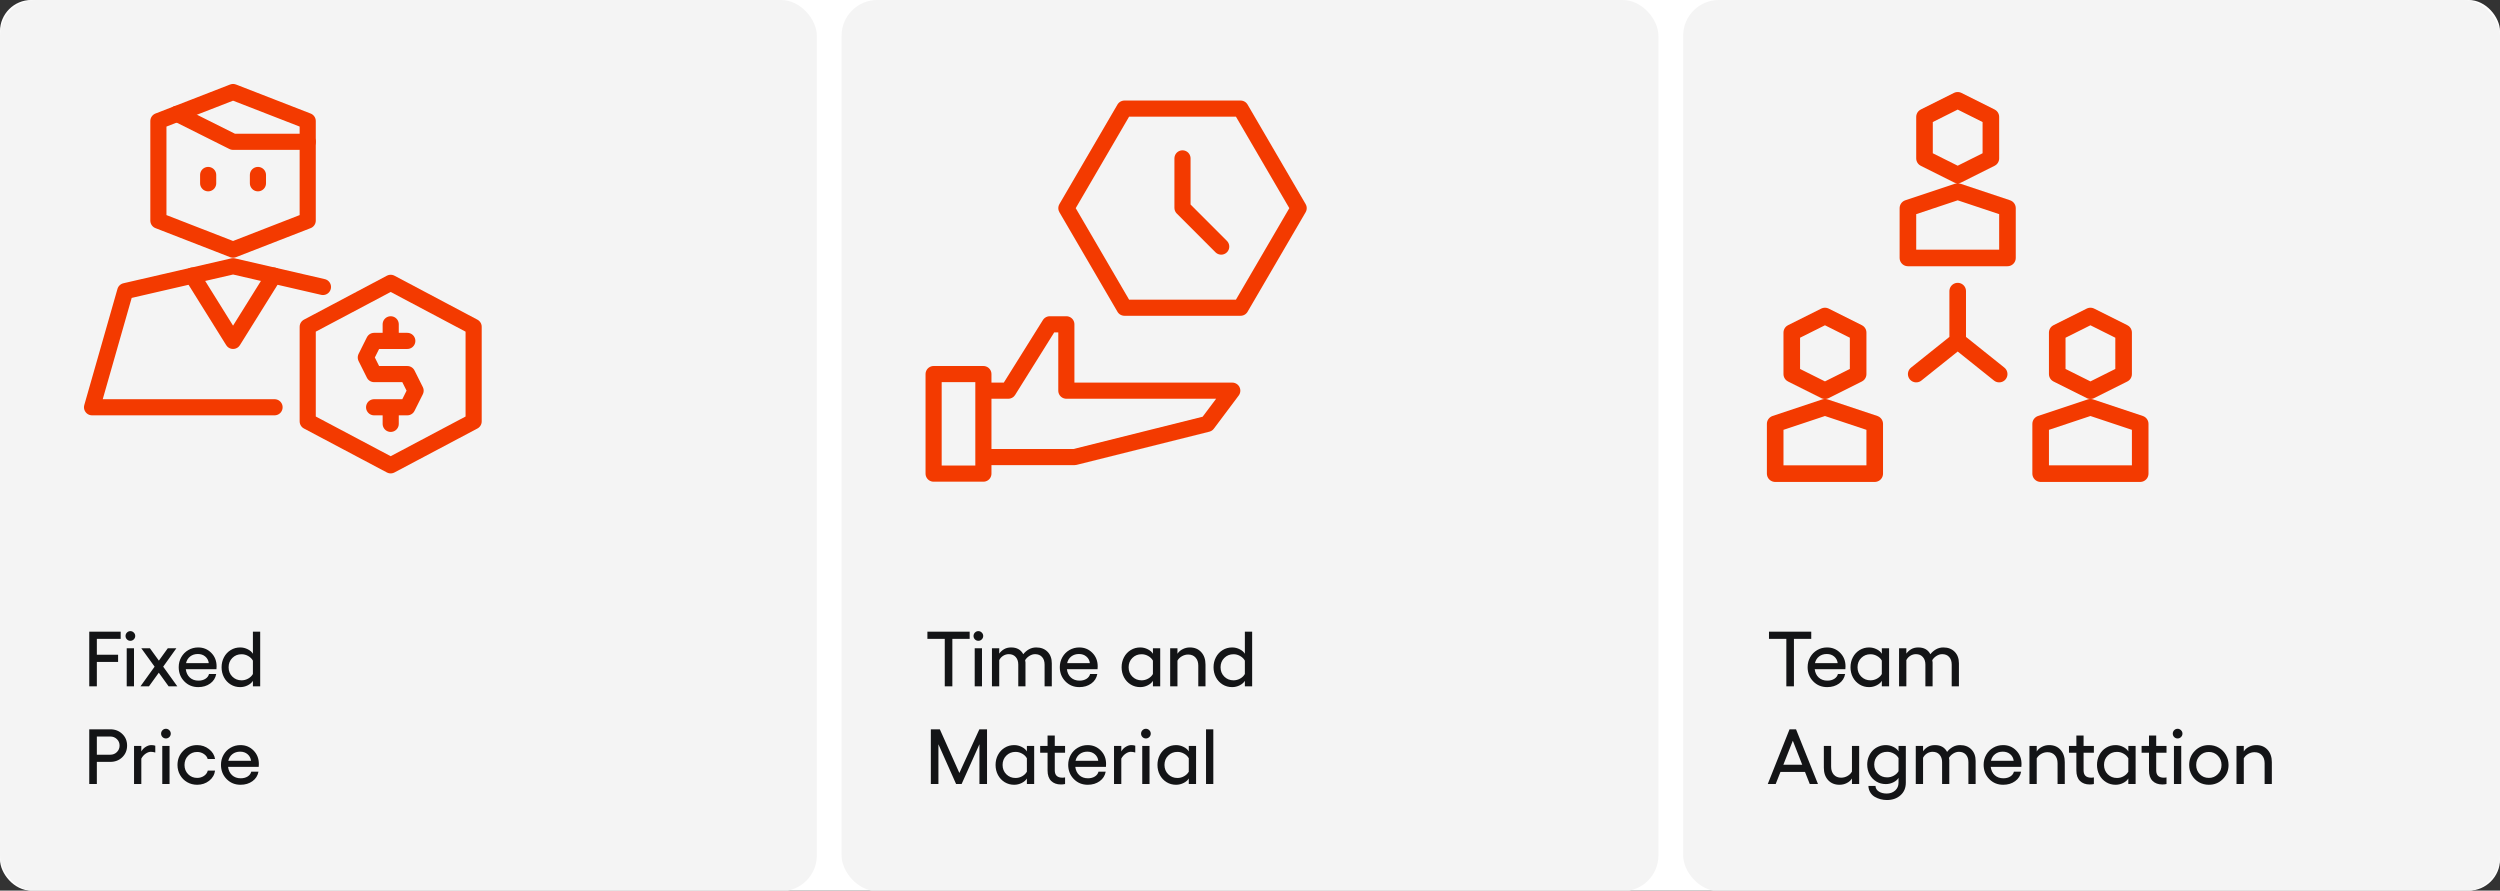
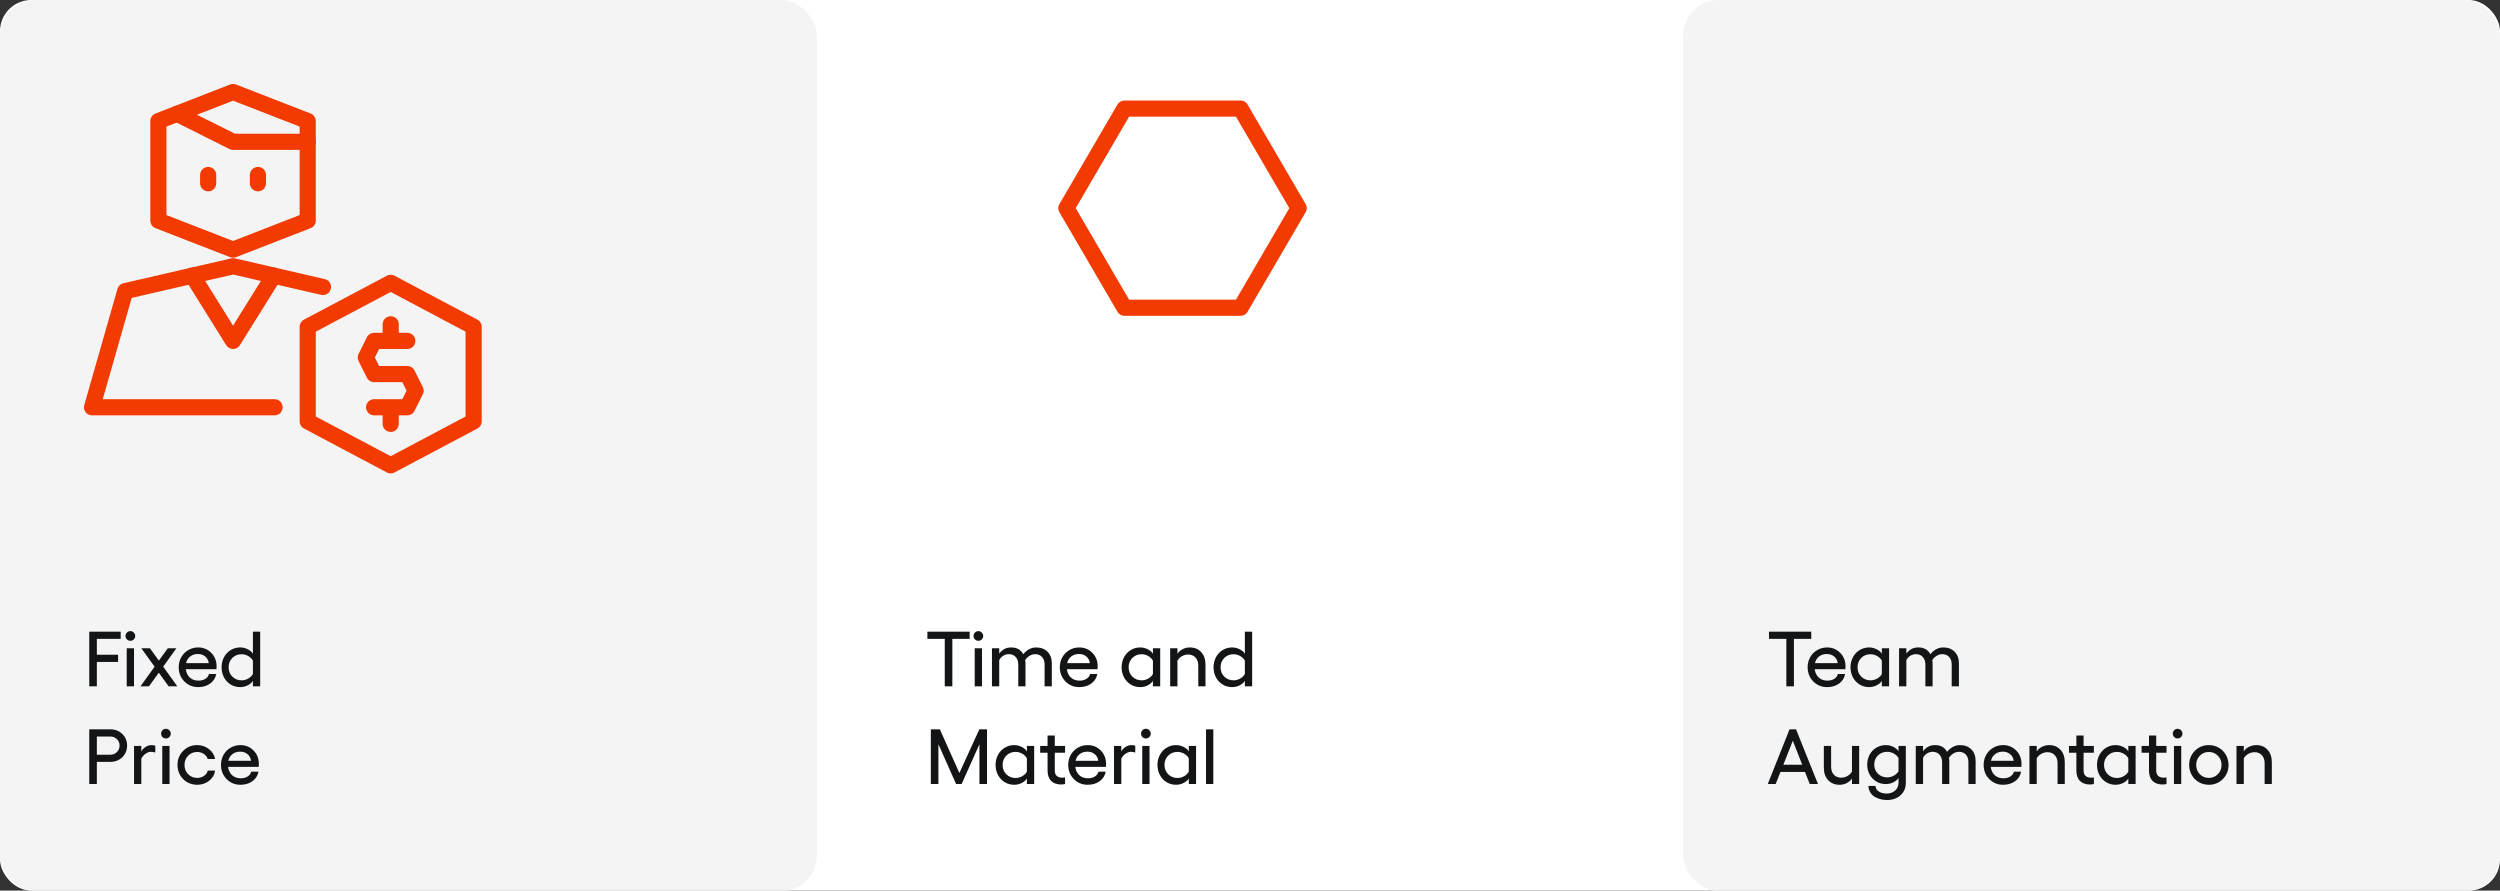
<svg xmlns="http://www.w3.org/2000/svg" width="1920" height="684" viewBox="0 0 1920 684" fill="none">
  <rect x="0" y="0" width="1920" height="684" fill="#333333" stroke="none" />
  <g clip-path="url(#clip0_5065_238)">
    <rect width="1920" height="684" rx="24" fill="white" />
    <rect y="0.002" width="627.333" height="684.417" rx="27.439" fill="#F4F4F4" />
    <g clip-path="url(#clip1_5065_238)">
      <path d="M135.976 87.394L178.981 108.904H236.322" stroke="#F33A00" stroke-width="12.398" stroke-miterlimit="10" stroke-linecap="round" stroke-linejoin="round" />
      <path d="M198.095 140.757V134.386M236.322 169.427L178.981 191.726L121.641 169.427V92.973L178.981 70.674L236.322 92.973V169.427ZM159.868 140.757V134.386V140.757Z" stroke="#F33A00" stroke-width="12.398" stroke-miterlimit="10" stroke-linecap="round" stroke-linejoin="round" />
      <path d="M248.024 220.397L178.999 204.469L96.173 223.582L70.689 312.779H210.855" stroke="#F33A00" stroke-width="12.398" stroke-miterlimit="10" stroke-linecap="round" stroke-linejoin="round" />
      <path d="M210.239 211.68L178.982 261.808L147.725 211.68" stroke="#F33A00" stroke-width="12.398" stroke-miterlimit="10" stroke-linecap="round" stroke-linejoin="round" />
      <path d="M312.804 261.813H287.319L280.948 274.555L287.319 287.297H312.804L319.175 300.04L312.804 312.782H287.319M300.062 261.813V249.07M300.062 325.525V312.782" stroke="#F33A00" stroke-width="12.398" stroke-miterlimit="10" stroke-linecap="round" stroke-linejoin="round" />
      <path d="M236.329 250.98L300.041 217.213L363.753 250.98V323.612L300.041 357.379L236.329 323.612V250.98Z" stroke="#F33A00" stroke-width="12.398" stroke-miterlimit="10" stroke-linecap="round" stroke-linejoin="round" />
    </g>
    <path d="M68.548 485.107H92.689V490.645H74.378V502.832H90.696V508.34H74.378V527.119H68.548V485.107ZM100.13 484.697C101.126 484.697 101.995 485.068 102.737 485.811C103.479 486.553 103.851 487.422 103.851 488.418C103.851 489.434 103.479 490.312 102.737 491.055C101.995 491.777 101.126 492.139 100.13 492.139C99.095 492.139 98.216 491.777 97.493 491.055C96.77 490.332 96.409 489.453 96.409 488.418C96.409 487.422 96.77 486.553 97.493 485.811C98.235 485.068 99.114 484.697 100.13 484.697ZM97.317 497.852H102.913V527.119H97.317V497.852ZM136.194 527.119H129.515L121.956 516.631L114.397 527.119H107.864L118.733 512.002L108.509 497.852H115.13L122.015 507.373L128.87 497.852H135.462L125.325 512.002L136.194 527.119ZM166.341 511.768C166.341 512.607 166.302 513.34 166.224 513.965H142.698C143.03 516.641 144.056 518.77 145.774 520.352C147.513 521.934 149.729 522.725 152.425 522.725C154.476 522.725 156.243 522.266 157.728 521.348C159.212 520.41 160.14 519.17 160.511 517.627H166.048C165.501 520.674 163.958 523.115 161.419 524.951C158.88 526.787 155.823 527.705 152.249 527.705C147.991 527.705 144.427 526.24 141.556 523.311C138.685 520.361 137.249 516.709 137.249 512.354C137.249 509.58 137.903 507.041 139.212 504.736C140.521 502.412 142.317 500.586 144.603 499.258C146.907 497.91 149.437 497.236 152.19 497.236C156.155 497.236 159.505 498.613 162.239 501.367C164.974 504.121 166.341 507.588 166.341 511.768ZM142.874 509.307H160.335C160.101 507.236 159.212 505.547 157.669 504.238C156.146 502.93 154.241 502.275 151.956 502.275C149.651 502.275 147.688 502.9 146.067 504.15C144.446 505.4 143.382 507.119 142.874 509.307ZM194.231 485.107H199.827V527.119H194.231V522.871C193.411 524.258 192.083 525.41 190.247 526.328C188.411 527.246 186.478 527.705 184.446 527.705C181.79 527.705 179.368 527.041 177.181 525.713C174.993 524.365 173.274 522.529 172.024 520.205C170.794 517.861 170.179 515.283 170.179 512.471C170.179 509.658 170.794 507.09 172.024 504.766C173.274 502.422 174.993 500.586 177.181 499.258C179.368 497.91 181.79 497.236 184.446 497.236C186.497 497.236 188.44 497.705 190.276 498.643C192.132 499.561 193.45 500.713 194.231 502.1V485.107ZM185.53 522.49C187.327 522.49 189.026 522.041 190.628 521.143C192.249 520.225 193.45 519.053 194.231 517.627V507.373C193.45 505.928 192.249 504.746 190.628 503.828C189.026 502.91 187.327 502.451 185.53 502.451C182.698 502.451 180.325 503.408 178.411 505.322C176.517 507.217 175.569 509.6 175.569 512.471C175.569 515.322 176.517 517.705 178.411 519.619C180.325 521.533 182.698 522.49 185.53 522.49ZM84.69 560.107C88.382 560.107 91.458 561.299 93.919 563.682C96.38 566.045 97.61 569.014 97.61 572.588C97.61 576.162 96.38 579.15 93.919 581.553C91.458 583.936 88.382 585.127 84.69 585.127H74.378V602.119H68.548V560.107H84.69ZM84.69 579.619C86.702 579.619 88.392 578.945 89.759 577.598C91.145 576.23 91.839 574.561 91.839 572.588C91.839 570.615 91.145 568.965 89.759 567.637C88.392 566.309 86.702 565.645 84.69 565.645H74.378V579.619H84.69ZM116.214 572.236C117.347 572.236 118.362 572.393 119.261 572.705V577.949C118.108 577.578 116.966 577.393 115.833 577.393C114.563 577.393 113.235 577.871 111.849 578.828C110.481 579.766 109.378 581.025 108.538 582.607V602.119H102.942V572.852H108.538V577.1C109.339 575.654 110.462 574.482 111.907 573.584C113.353 572.686 114.788 572.236 116.214 572.236ZM127.435 559.697C128.431 559.697 129.3 560.068 130.042 560.811C130.784 561.553 131.155 562.422 131.155 563.418C131.155 564.434 130.784 565.312 130.042 566.055C129.3 566.777 128.431 567.139 127.435 567.139C126.399 567.139 125.521 566.777 124.798 566.055C124.075 565.332 123.714 564.453 123.714 563.418C123.714 562.422 124.075 561.553 124.798 560.811C125.54 560.068 126.419 559.697 127.435 559.697ZM124.622 572.852H130.218V602.119H124.622V572.852ZM151.429 602.705C148.636 602.705 146.077 602.041 143.753 600.713C141.448 599.385 139.632 597.559 138.304 595.234C136.976 592.91 136.312 590.342 136.312 587.529C136.312 583.213 137.767 579.59 140.677 576.66C143.587 573.711 147.171 572.236 151.429 572.236C154.847 572.236 157.864 573.262 160.481 575.312C163.118 577.344 164.681 579.883 165.169 582.93H159.515C159.085 581.367 158.108 580.078 156.585 579.062C155.062 578.027 153.343 577.51 151.429 577.51C148.675 577.51 146.36 578.467 144.485 580.381C142.63 582.295 141.702 584.678 141.702 587.529C141.702 590.322 142.63 592.676 144.485 594.59C146.36 596.484 148.675 597.432 151.429 597.432C153.382 597.432 155.13 596.914 156.673 595.879C158.216 594.824 159.183 593.467 159.573 591.807H165.169C164.739 594.99 163.216 597.607 160.599 599.658C157.981 601.689 154.925 602.705 151.429 602.705ZM198.802 586.768C198.802 587.607 198.763 588.34 198.685 588.965H175.159C175.491 591.641 176.517 593.77 178.235 595.352C179.974 596.934 182.19 597.725 184.886 597.725C186.937 597.725 188.704 597.266 190.188 596.348C191.673 595.41 192.601 594.17 192.972 592.627H198.509C197.962 595.674 196.419 598.115 193.88 599.951C191.341 601.787 188.284 602.705 184.71 602.705C180.452 602.705 176.888 601.24 174.017 598.311C171.146 595.361 169.71 591.709 169.71 587.354C169.71 584.58 170.364 582.041 171.673 579.736C172.981 577.412 174.778 575.586 177.063 574.258C179.368 572.91 181.897 572.236 184.651 572.236C188.616 572.236 191.966 573.613 194.7 576.367C197.435 579.121 198.802 582.588 198.802 586.768ZM175.335 584.307H192.796C192.562 582.236 191.673 580.547 190.13 579.238C188.606 577.93 186.702 577.275 184.417 577.275C182.112 577.275 180.149 577.9 178.528 579.15C176.907 580.4 175.843 582.119 175.335 584.307Z" fill="#131416" />
-     <rect x="646.333" width="627.333" height="684.42" rx="27.439" fill="#F4F4F4" />
    <g clip-path="url(#clip2_5065_238)">
      <path d="M863.576 236.322L818.977 159.867L863.576 83.412H952.773L997.372 159.867L952.773 236.322H863.576Z" stroke="#F33A00" stroke-width="12.398" stroke-miterlimit="10" stroke-linecap="round" stroke-linejoin="round" />
-       <path d="M908.154 121.641V159.639L937.882 189.38M755.244 351.006H825.327L927.267 325.521L946.381 300.036H818.956V249.066H806.214L774.357 300.036H755.244V351.006ZM717.016 287.293H755.244V363.748H717.016V287.293Z" stroke="#F33A00" stroke-width="12.398" stroke-miterlimit="10" stroke-linecap="round" stroke-linejoin="round" />
    </g>
    <path d="M744.706 485.107V490.645H731.405V527.119H725.575V490.645H712.245V485.107H744.706ZM751.385 484.697C752.381 484.697 753.25 485.068 753.993 485.811C754.735 486.553 755.106 487.422 755.106 488.418C755.106 489.434 754.735 490.312 753.993 491.055C753.25 491.777 752.381 492.139 751.385 492.139C750.35 492.139 749.471 491.777 748.749 491.055C748.026 490.332 747.665 489.453 747.665 488.418C747.665 487.422 748.026 486.553 748.749 485.811C749.491 485.068 750.37 484.697 751.385 484.697ZM748.573 497.852H754.168V527.119H748.573V497.852ZM795.829 497.236C799.422 497.236 802.313 498.34 804.5 500.547C806.688 502.754 807.782 505.713 807.782 509.424V527.119H802.245V510.391C802.245 507.93 801.59 505.986 800.282 504.561C798.973 503.115 797.196 502.393 794.95 502.393C793.465 502.393 792.01 502.842 790.584 503.74C789.178 504.619 788.084 505.713 787.303 507.021C787.42 507.51 787.508 508.086 787.567 508.75V527.119H782.03V510.391C782.03 507.949 781.366 506.006 780.038 504.561C778.729 503.115 776.991 502.393 774.823 502.393C773.202 502.393 771.737 502.812 770.428 503.652C769.12 504.473 768.114 505.576 767.411 506.963V527.119H761.815V497.852H767.411V501.982C768.29 500.693 769.491 499.58 771.014 498.643C772.557 497.705 774.413 497.236 776.581 497.236C780.936 497.236 784.032 498.975 785.868 502.451C786.981 500.967 788.397 499.727 790.116 498.73C791.854 497.734 793.758 497.236 795.829 497.236ZM843.026 511.768C843.026 512.607 842.987 513.34 842.909 513.965H819.383C819.715 516.641 820.741 518.77 822.459 520.352C824.198 521.934 826.415 522.725 829.11 522.725C831.161 522.725 832.928 522.266 834.413 521.348C835.897 520.41 836.825 519.17 837.196 517.627H842.733C842.186 520.674 840.643 523.115 838.104 524.951C835.565 526.787 832.508 527.705 828.934 527.705C824.676 527.705 821.112 526.24 818.241 523.311C815.37 520.361 813.934 516.709 813.934 512.354C813.934 509.58 814.588 507.041 815.897 504.736C817.206 502.412 819.002 500.586 821.288 499.258C823.592 497.91 826.122 497.236 828.875 497.236C832.84 497.236 836.19 498.613 838.924 501.367C841.659 504.121 843.026 507.588 843.026 511.768ZM819.559 509.307H837.02C836.786 507.236 835.897 505.547 834.354 504.238C832.831 502.93 830.926 502.275 828.641 502.275C826.336 502.275 824.374 502.9 822.752 504.15C821.131 505.4 820.067 507.119 819.559 509.307ZM885.448 497.852H891.043V527.119H885.448V522.871C884.627 524.258 883.299 525.41 881.463 526.328C879.627 527.246 877.694 527.705 875.663 527.705C873.006 527.705 870.584 527.041 868.397 525.713C866.209 524.365 864.491 522.529 863.241 520.205C862.01 517.861 861.395 515.283 861.395 512.471C861.395 509.658 862.01 507.09 863.241 504.766C864.491 502.422 866.209 500.586 868.397 499.258C870.584 497.91 873.006 497.236 875.663 497.236C877.713 497.236 879.657 497.705 881.493 498.643C883.348 499.561 884.667 500.713 885.448 502.1V497.852ZM876.747 522.49C878.543 522.49 880.243 522.041 881.844 521.143C883.465 520.225 884.667 519.053 885.448 517.627V507.373C884.667 505.928 883.465 504.746 881.844 503.828C880.243 502.91 878.543 502.451 876.747 502.451C873.915 502.451 871.542 503.408 869.627 505.322C867.733 507.217 866.786 509.6 866.786 512.471C866.786 515.322 867.733 517.705 869.627 519.619C871.542 521.533 873.915 522.49 876.747 522.49ZM913.807 497.236C917.459 497.236 920.37 498.438 922.538 500.84C924.725 503.223 925.819 506.406 925.819 510.391V527.119H920.282V511.152C920.282 508.574 919.579 506.523 918.172 505C916.766 503.457 914.891 502.686 912.547 502.686C910.848 502.686 909.247 503.115 907.743 503.975C906.239 504.814 905.086 505.947 904.286 507.373V527.119H898.69V497.852H904.286V502.1C905.184 500.635 906.502 499.463 908.241 498.584C909.979 497.686 911.834 497.236 913.807 497.236ZM956.053 485.107H961.649V527.119H956.053V522.871C955.233 524.258 953.905 525.41 952.069 526.328C950.233 527.246 948.299 527.705 946.268 527.705C943.612 527.705 941.19 527.041 939.002 525.713C936.815 524.365 935.096 522.529 933.846 520.205C932.616 517.861 932 515.283 932 512.471C932 509.658 932.616 507.09 933.846 504.766C935.096 502.422 936.815 500.586 939.002 499.258C941.19 497.91 943.612 497.236 946.268 497.236C948.319 497.236 950.262 497.705 952.098 498.643C953.954 499.561 955.272 500.713 956.053 502.1V485.107ZM947.352 522.49C949.149 522.49 950.848 522.041 952.45 521.143C954.071 520.225 955.272 519.053 956.053 517.627V507.373C955.272 505.928 954.071 504.746 952.45 503.828C950.848 502.91 949.149 502.451 947.352 502.451C944.52 502.451 942.147 503.408 940.233 505.322C938.338 507.217 937.391 509.6 937.391 512.471C937.391 515.322 938.338 517.705 940.233 519.619C942.147 521.533 944.52 522.49 947.352 522.49ZM714.881 602.119V560.107H721.795L736.795 593.652L752.147 560.107H758.036V602.119H752.206V571.592L738.524 602.119H734.276L720.711 571.592V602.119H714.881ZM788.651 572.852H794.247V602.119H788.651V597.871C787.831 599.258 786.502 600.41 784.667 601.328C782.831 602.246 780.897 602.705 778.866 602.705C776.209 602.705 773.788 602.041 771.6 600.713C769.413 599.365 767.694 597.529 766.444 595.205C765.213 592.861 764.598 590.283 764.598 587.471C764.598 584.658 765.213 582.09 766.444 579.766C767.694 577.422 769.413 575.586 771.6 574.258C773.788 572.91 776.209 572.236 778.866 572.236C780.917 572.236 782.86 572.705 784.696 573.643C786.551 574.561 787.87 575.713 788.651 577.1V572.852ZM779.95 597.49C781.747 597.49 783.446 597.041 785.047 596.143C786.668 595.225 787.87 594.053 788.651 592.627V582.373C787.87 580.928 786.668 579.746 785.047 578.828C783.446 577.91 781.747 577.451 779.95 577.451C777.118 577.451 774.745 578.408 772.831 580.322C770.936 582.217 769.989 584.6 769.989 587.471C769.989 590.322 770.936 592.705 772.831 594.619C774.745 596.533 777.118 597.49 779.95 597.49ZM817.977 578.125H810.067V591.631C810.067 595.381 812.02 597.256 815.926 597.256C816.766 597.256 817.45 597.178 817.977 597.021V602.119C817.079 602.354 816.014 602.471 814.784 602.471C811.62 602.471 809.12 601.562 807.284 599.746C805.448 597.91 804.53 595.244 804.53 591.748V578.125H798.846V572.852H804.53V564.912H810.067V572.852H817.977V578.125ZM849.471 586.768C849.471 587.607 849.432 588.34 849.354 588.965H825.829C826.161 591.641 827.186 593.77 828.905 595.352C830.643 596.934 832.86 597.725 835.555 597.725C837.606 597.725 839.374 597.266 840.858 596.348C842.342 595.41 843.27 594.17 843.641 592.627H849.178C848.631 595.674 847.088 598.115 844.549 599.951C842.01 601.787 838.954 602.705 835.379 602.705C831.122 602.705 827.557 601.24 824.686 598.311C821.815 595.361 820.379 591.709 820.379 587.354C820.379 584.58 821.034 582.041 822.342 579.736C823.651 577.412 825.448 575.586 827.733 574.258C830.038 572.91 832.567 572.236 835.321 572.236C839.286 572.236 842.635 573.613 845.37 576.367C848.104 579.121 849.471 582.588 849.471 586.768ZM826.004 584.307H843.465C843.231 582.236 842.342 580.547 840.799 579.238C839.276 577.93 837.372 577.275 835.086 577.275C832.782 577.275 830.819 577.9 829.198 579.15C827.577 580.4 826.512 582.119 826.004 584.307ZM868.836 572.236C869.969 572.236 870.985 572.393 871.883 572.705V577.949C870.731 577.578 869.588 577.393 868.456 577.393C867.186 577.393 865.858 577.871 864.471 578.828C863.104 579.766 862 581.025 861.161 582.607V602.119H855.565V572.852H861.161V577.1C861.961 575.654 863.084 574.482 864.53 573.584C865.975 572.686 867.411 572.236 868.836 572.236ZM880.057 559.697C881.053 559.697 881.922 560.068 882.665 560.811C883.407 561.553 883.778 562.422 883.778 563.418C883.778 564.434 883.407 565.312 882.665 566.055C881.922 566.777 881.053 567.139 880.057 567.139C879.022 567.139 878.143 566.777 877.42 566.055C876.698 565.332 876.336 564.453 876.336 563.418C876.336 562.422 876.698 561.553 877.42 560.811C878.163 560.068 879.042 559.697 880.057 559.697ZM877.245 572.852H882.84V602.119H877.245V572.852ZM912.987 572.852H918.583V602.119H912.987V597.871C912.167 599.258 910.838 600.41 909.002 601.328C907.167 602.246 905.233 602.705 903.202 602.705C900.545 602.705 898.124 602.041 895.936 600.713C893.749 599.365 892.03 597.529 890.78 595.205C889.549 592.861 888.934 590.283 888.934 587.471C888.934 584.658 889.549 582.09 890.78 579.766C892.03 577.422 893.749 575.586 895.936 574.258C898.124 572.91 900.545 572.236 903.202 572.236C905.252 572.236 907.196 572.705 909.032 573.643C910.887 574.561 912.206 575.713 912.987 577.1V572.852ZM904.286 597.49C906.083 597.49 907.782 597.041 909.383 596.143C911.004 595.225 912.206 594.053 912.987 592.627V582.373C912.206 580.928 911.004 579.746 909.383 578.828C907.782 577.91 906.083 577.451 904.286 577.451C901.454 577.451 899.081 578.408 897.167 580.322C895.272 582.217 894.325 584.6 894.325 587.471C894.325 590.322 895.272 592.705 897.167 594.619C899.081 596.533 901.454 597.49 904.286 597.49ZM931.825 560.107V602.119H926.229V560.107H931.825Z" fill="#131416" />
    <rect x="1292.67" width="627.333" height="684.42" rx="27.439" fill="#F4F4F4" />
    <g clip-path="url(#clip3_5065_238)">
      <path d="M1503.51 223.582V261.809M1503.51 261.809L1471.65 287.294M1503.51 261.809L1535.36 287.294M1427.05 287.294L1401.57 300.037L1376.08 287.294V255.438L1401.57 242.695L1427.05 255.438V287.294ZM1439.79 363.749V325.522L1401.57 312.779L1363.34 325.522V363.749H1439.79ZM1630.93 287.294L1605.45 300.037L1579.96 287.294V255.438L1605.45 242.695L1630.93 255.438V287.294ZM1643.67 363.749V325.522L1605.45 312.779L1567.22 325.522V363.749H1643.67ZM1528.99 121.642L1503.51 134.384L1478.02 121.642V89.785L1503.51 77.043L1528.99 89.785V121.642ZM1541.73 198.097V159.869L1503.51 147.127L1465.28 159.869V198.097H1541.73Z" stroke="#F33A00" stroke-width="12.742" stroke-miterlimit="10" stroke-linecap="round" stroke-linejoin="round" />
    </g>
    <path d="M1391.04 485.107V490.645H1377.74V527.119H1371.91V490.645H1358.58V485.107H1391.04ZM1417.35 511.768C1417.35 512.607 1417.31 513.34 1417.23 513.965H1393.71C1394.04 516.641 1395.06 518.77 1396.78 520.352C1398.52 521.934 1400.74 522.725 1403.43 522.725C1405.48 522.725 1407.25 522.266 1408.73 521.348C1410.22 520.41 1411.15 519.17 1411.52 517.627H1417.05C1416.51 520.674 1414.96 523.115 1412.43 524.951C1409.89 526.787 1406.83 527.705 1403.26 527.705C1399 527.705 1395.43 526.24 1392.56 523.311C1389.69 520.361 1388.26 516.709 1388.26 512.354C1388.26 509.58 1388.91 507.041 1390.22 504.736C1391.53 502.412 1393.32 500.586 1395.61 499.258C1397.91 497.91 1400.44 497.236 1403.2 497.236C1407.16 497.236 1410.51 498.613 1413.25 501.367C1415.98 504.121 1417.35 507.588 1417.35 511.768ZM1393.88 509.307H1411.34C1411.11 507.236 1410.22 505.547 1408.68 504.238C1407.15 502.93 1405.25 502.275 1402.96 502.275C1400.66 502.275 1398.7 502.9 1397.07 504.15C1395.45 505.4 1394.39 507.119 1393.88 509.307ZM1445.24 497.852H1450.83V527.119H1445.24V522.871C1444.42 524.258 1443.09 525.41 1441.25 526.328C1439.42 527.246 1437.48 527.705 1435.45 527.705C1432.8 527.705 1430.38 527.041 1428.19 525.713C1426 524.365 1424.28 522.529 1423.03 520.205C1421.8 517.861 1421.19 515.283 1421.19 512.471C1421.19 509.658 1421.8 507.09 1423.03 504.766C1424.28 502.422 1426 500.586 1428.19 499.258C1430.38 497.91 1432.8 497.236 1435.45 497.236C1437.5 497.236 1439.45 497.705 1441.28 498.643C1443.14 499.561 1444.46 500.713 1445.24 502.1V497.852ZM1436.54 522.49C1438.33 522.49 1440.03 522.041 1441.63 521.143C1443.26 520.225 1444.46 519.053 1445.24 517.627V507.373C1444.46 505.928 1443.26 504.746 1441.63 503.828C1440.03 502.91 1438.33 502.451 1436.54 502.451C1433.71 502.451 1431.33 503.408 1429.42 505.322C1427.52 507.217 1426.58 509.6 1426.58 512.471C1426.58 515.322 1427.52 517.705 1429.42 519.619C1431.33 521.533 1433.71 522.49 1436.54 522.49ZM1492.49 497.236C1496.09 497.236 1498.98 498.34 1501.17 500.547C1503.35 502.754 1504.45 505.713 1504.45 509.424V527.119H1498.91V510.391C1498.91 507.93 1498.26 505.986 1496.95 504.561C1495.64 503.115 1493.86 502.393 1491.62 502.393C1490.13 502.393 1488.68 502.842 1487.25 503.74C1485.84 504.619 1484.75 505.713 1483.97 507.021C1484.09 507.51 1484.17 508.086 1484.23 508.75V527.119H1478.7V510.391C1478.7 507.949 1478.03 506.006 1476.7 504.561C1475.39 503.115 1473.66 502.393 1471.49 502.393C1469.87 502.393 1468.4 502.812 1467.09 503.652C1465.79 504.473 1464.78 505.576 1464.08 506.963V527.119H1458.48V497.852H1464.08V501.982C1464.96 500.693 1466.16 499.58 1467.68 498.643C1469.22 497.705 1471.08 497.236 1473.25 497.236C1477.6 497.236 1480.7 498.975 1482.53 502.451C1483.65 500.967 1485.06 499.727 1486.78 498.73C1488.52 497.734 1490.42 497.236 1492.49 497.236ZM1389.9 602.119L1386.23 592.832H1367.4L1363.73 602.119H1357.64L1374.37 560.107H1379.35L1396.2 602.119H1389.9ZM1369.62 587.295H1384.1L1376.89 568.867L1369.62 587.295ZM1422.3 572.852H1427.84V602.119H1422.3V597.871C1421.4 599.336 1420.08 600.508 1418.34 601.387C1416.61 602.266 1414.73 602.705 1412.72 602.705C1409.09 602.705 1406.18 601.514 1403.99 599.131C1401.8 596.748 1400.71 593.584 1400.71 589.639V572.852H1406.3V588.789C1406.3 591.367 1407 593.428 1408.38 594.971C1409.79 596.494 1411.65 597.256 1413.98 597.256C1415.7 597.256 1417.31 596.836 1418.81 595.996C1420.34 595.137 1421.5 593.994 1422.3 592.568V572.852ZM1458.07 572.852H1463.67V601.094C1463.67 605.137 1462.3 608.369 1459.56 610.791C1456.85 613.213 1453.35 614.424 1449.08 614.424C1447.47 614.424 1445.89 614.219 1444.33 613.809C1442.77 613.418 1441.27 612.812 1439.85 611.992C1438.44 611.191 1437.29 610.059 1436.39 608.594C1435.49 607.148 1435 605.488 1434.93 603.613H1440.38C1440.45 605.391 1441.3 606.807 1442.92 607.861C1444.56 608.916 1446.58 609.443 1448.96 609.443C1451.58 609.443 1453.74 608.672 1455.46 607.129C1457.2 605.586 1458.07 603.574 1458.07 601.094V597.432C1457.25 598.799 1455.91 599.932 1454.06 600.83C1452.22 601.729 1450.3 602.178 1448.29 602.178C1445.63 602.178 1443.21 601.523 1441.02 600.215C1438.83 598.887 1437.11 597.08 1435.86 594.795C1434.63 592.49 1434.02 589.951 1434.02 587.178C1434.02 585.107 1434.38 583.154 1435.1 581.318C1435.84 579.463 1436.84 577.871 1438.09 576.543C1439.36 575.215 1440.87 574.17 1442.63 573.408C1444.41 572.627 1446.29 572.236 1448.29 572.236C1450.34 572.236 1452.28 572.695 1454.12 573.613C1455.97 574.512 1457.29 575.654 1458.07 577.041V572.852ZM1449.37 597.021C1451.17 597.021 1452.87 596.582 1454.47 595.703C1456.09 594.805 1457.29 593.662 1458.07 592.275V582.197C1457.29 580.791 1456.09 579.639 1454.47 578.74C1452.87 577.842 1451.17 577.393 1449.37 577.393C1446.54 577.393 1444.16 578.32 1442.25 580.176C1440.36 582.031 1439.41 584.365 1439.41 587.178C1439.41 589.99 1440.36 592.334 1442.25 594.209C1444.16 596.084 1446.54 597.021 1449.37 597.021ZM1505.33 572.236C1508.92 572.236 1511.81 573.34 1514 575.547C1516.19 577.754 1517.28 580.713 1517.28 584.424V602.119H1511.74V585.391C1511.74 582.93 1511.09 580.986 1509.78 579.561C1508.47 578.115 1506.69 577.393 1504.45 577.393C1502.96 577.393 1501.51 577.842 1500.08 578.74C1498.68 579.619 1497.58 580.713 1496.8 582.021C1496.92 582.51 1497.01 583.086 1497.06 583.75V602.119H1491.53V585.391C1491.53 582.949 1490.86 581.006 1489.54 579.561C1488.23 578.115 1486.49 577.393 1484.32 577.393C1482.7 577.393 1481.23 577.812 1479.93 578.652C1478.62 579.473 1477.61 580.576 1476.91 581.963V602.119H1471.31V572.852H1476.91V576.982C1477.79 575.693 1478.99 574.58 1480.51 573.643C1482.05 572.705 1483.91 572.236 1486.08 572.236C1490.43 572.236 1493.53 573.975 1495.37 577.451C1496.48 575.967 1497.89 574.727 1499.61 573.73C1501.35 572.734 1503.26 572.236 1505.33 572.236ZM1552.52 586.768C1552.52 587.607 1552.48 588.34 1552.41 588.965H1528.88C1529.21 591.641 1530.24 593.77 1531.96 595.352C1533.7 596.934 1535.91 597.725 1538.61 597.725C1540.66 597.725 1542.43 597.266 1543.91 596.348C1545.39 595.41 1546.32 594.17 1546.69 592.627H1552.23C1551.68 595.674 1550.14 598.115 1547.6 599.951C1545.06 601.787 1542.01 602.705 1538.43 602.705C1534.17 602.705 1530.61 601.24 1527.74 598.311C1524.87 595.361 1523.43 591.709 1523.43 587.354C1523.43 584.58 1524.09 582.041 1525.39 579.736C1526.7 577.412 1528.5 575.586 1530.79 574.258C1533.09 572.91 1535.62 572.236 1538.37 572.236C1542.34 572.236 1545.69 573.613 1548.42 576.367C1551.16 579.121 1552.52 582.588 1552.52 586.768ZM1529.06 584.307H1546.52C1546.28 582.236 1545.39 580.547 1543.85 579.238C1542.33 577.93 1540.42 577.275 1538.14 577.275C1535.83 577.275 1533.87 577.9 1532.25 579.15C1530.63 580.4 1529.56 582.119 1529.06 584.307ZM1573.73 572.236C1577.39 572.236 1580.3 573.438 1582.46 575.84C1584.65 578.223 1585.75 581.406 1585.75 585.391V602.119H1580.21V586.152C1580.21 583.574 1579.51 581.523 1578.1 580C1576.69 578.457 1574.82 577.686 1572.47 577.686C1570.78 577.686 1569.17 578.115 1567.67 578.975C1566.17 579.814 1565.01 580.947 1564.21 582.373V602.119H1558.62V572.852H1564.21V577.1C1565.11 575.635 1566.43 574.463 1568.17 573.584C1569.91 572.686 1571.76 572.236 1573.73 572.236ZM1608.1 578.125H1600.19V591.631C1600.19 595.381 1602.14 597.256 1606.05 597.256C1606.89 597.256 1607.57 597.178 1608.1 597.021V602.119C1607.2 602.354 1606.14 602.471 1604.91 602.471C1601.74 602.471 1599.24 601.562 1597.41 599.746C1595.57 597.91 1594.65 595.244 1594.65 591.748V578.125H1588.97V572.852H1594.65V564.912H1600.19V572.852H1608.1V578.125ZM1634.55 572.852H1640.15V602.119H1634.55V597.871C1633.73 599.258 1632.41 600.41 1630.57 601.328C1628.73 602.246 1626.8 602.705 1624.77 602.705C1622.11 602.705 1619.69 602.041 1617.5 600.713C1615.32 599.365 1613.6 597.529 1612.35 595.205C1611.12 592.861 1610.5 590.283 1610.5 587.471C1610.5 584.658 1611.12 582.09 1612.35 579.766C1613.6 577.422 1615.32 575.586 1617.5 574.258C1619.69 572.91 1622.11 572.236 1624.77 572.236C1626.82 572.236 1628.76 572.705 1630.6 573.643C1632.46 574.561 1633.77 575.713 1634.55 577.1V572.852ZM1625.85 597.49C1627.65 597.49 1629.35 597.041 1630.95 596.143C1632.57 595.225 1633.77 594.053 1634.55 592.627V582.373C1633.77 580.928 1632.57 579.746 1630.95 578.828C1629.35 577.91 1627.65 577.451 1625.85 577.451C1623.02 577.451 1620.65 578.408 1618.73 580.322C1616.84 582.217 1615.89 584.6 1615.89 587.471C1615.89 590.322 1616.84 592.705 1618.73 594.619C1620.65 596.533 1623.02 597.49 1625.85 597.49ZM1663.88 578.125H1655.97V591.631C1655.97 595.381 1657.92 597.256 1661.83 597.256C1662.67 597.256 1663.35 597.178 1663.88 597.021V602.119C1662.98 602.354 1661.92 602.471 1660.69 602.471C1657.52 602.471 1655.02 601.562 1653.19 599.746C1651.35 597.91 1650.43 595.244 1650.43 591.748V578.125H1644.75V572.852H1650.43V564.912H1655.97V572.852H1663.88V578.125ZM1672.41 559.697C1673.4 559.697 1674.27 560.068 1675.01 560.811C1675.76 561.553 1676.13 562.422 1676.13 563.418C1676.13 564.434 1675.76 565.312 1675.01 566.055C1674.27 566.777 1673.4 567.139 1672.41 567.139C1671.37 567.139 1670.49 566.777 1669.77 566.055C1669.05 565.332 1668.69 564.453 1668.69 563.418C1668.69 562.422 1669.05 561.553 1669.77 560.811C1670.51 560.068 1671.39 559.697 1672.41 559.697ZM1669.59 572.852H1675.19V602.119H1669.59V572.852ZM1696.4 602.705C1693.61 602.705 1691.05 602.041 1688.72 600.713C1686.42 599.385 1684.6 597.559 1683.28 595.234C1681.95 592.91 1681.28 590.342 1681.28 587.529C1681.28 583.213 1682.74 579.59 1685.65 576.66C1688.56 573.711 1692.14 572.236 1696.4 572.236C1699.19 572.236 1701.74 572.91 1704.05 574.258C1706.35 575.586 1708.17 577.422 1709.5 579.766C1710.84 582.109 1711.52 584.697 1711.52 587.529C1711.52 591.807 1710.05 595.41 1707.12 598.34C1704.21 601.25 1700.64 602.705 1696.4 602.705ZM1696.4 597.432C1699.13 597.432 1701.44 596.475 1703.31 594.561C1705.19 592.646 1706.13 590.303 1706.13 587.529C1706.13 584.678 1705.19 582.295 1703.31 580.381C1701.44 578.467 1699.13 577.51 1696.4 577.51C1693.65 577.51 1691.33 578.467 1689.46 580.381C1687.6 582.295 1686.67 584.678 1686.67 587.529C1686.67 590.322 1687.6 592.676 1689.46 594.59C1691.33 596.484 1693.65 597.432 1696.4 597.432ZM1732.76 572.236C1736.41 572.236 1739.32 573.438 1741.49 575.84C1743.68 578.223 1744.77 581.406 1744.77 585.391V602.119H1739.23V586.152C1739.23 583.574 1738.53 581.523 1737.12 580C1735.72 578.457 1733.84 577.686 1731.5 577.686C1729.8 577.686 1728.2 578.115 1726.69 578.975C1725.19 579.814 1724.04 580.947 1723.24 582.373V602.119H1717.64V572.852H1723.24V577.1C1724.13 575.635 1725.45 574.463 1727.19 573.584C1728.93 572.686 1730.79 572.236 1732.76 572.236Z" fill="#131416" />
  </g>
  <defs>
    <clipPath id="clip0_5065_238">
      <rect width="1920" height="684" rx="24" fill="white" />
    </clipPath>
    <clipPath id="clip1_5065_238">
      <rect width="305.817" height="305.817" fill="white" transform="translate(64.3 64.303)" />
    </clipPath>
    <clipPath id="clip2_5065_238">
      <rect width="305.82" height="305.82" fill="white" transform="translate(710.633 64.301)" />
    </clipPath>
    <clipPath id="clip3_5065_238">
-       <rect width="305.82" height="305.82" fill="white" transform="translate(1356.97 64.301)" />
-     </clipPath>
+       </clipPath>
  </defs>
</svg>